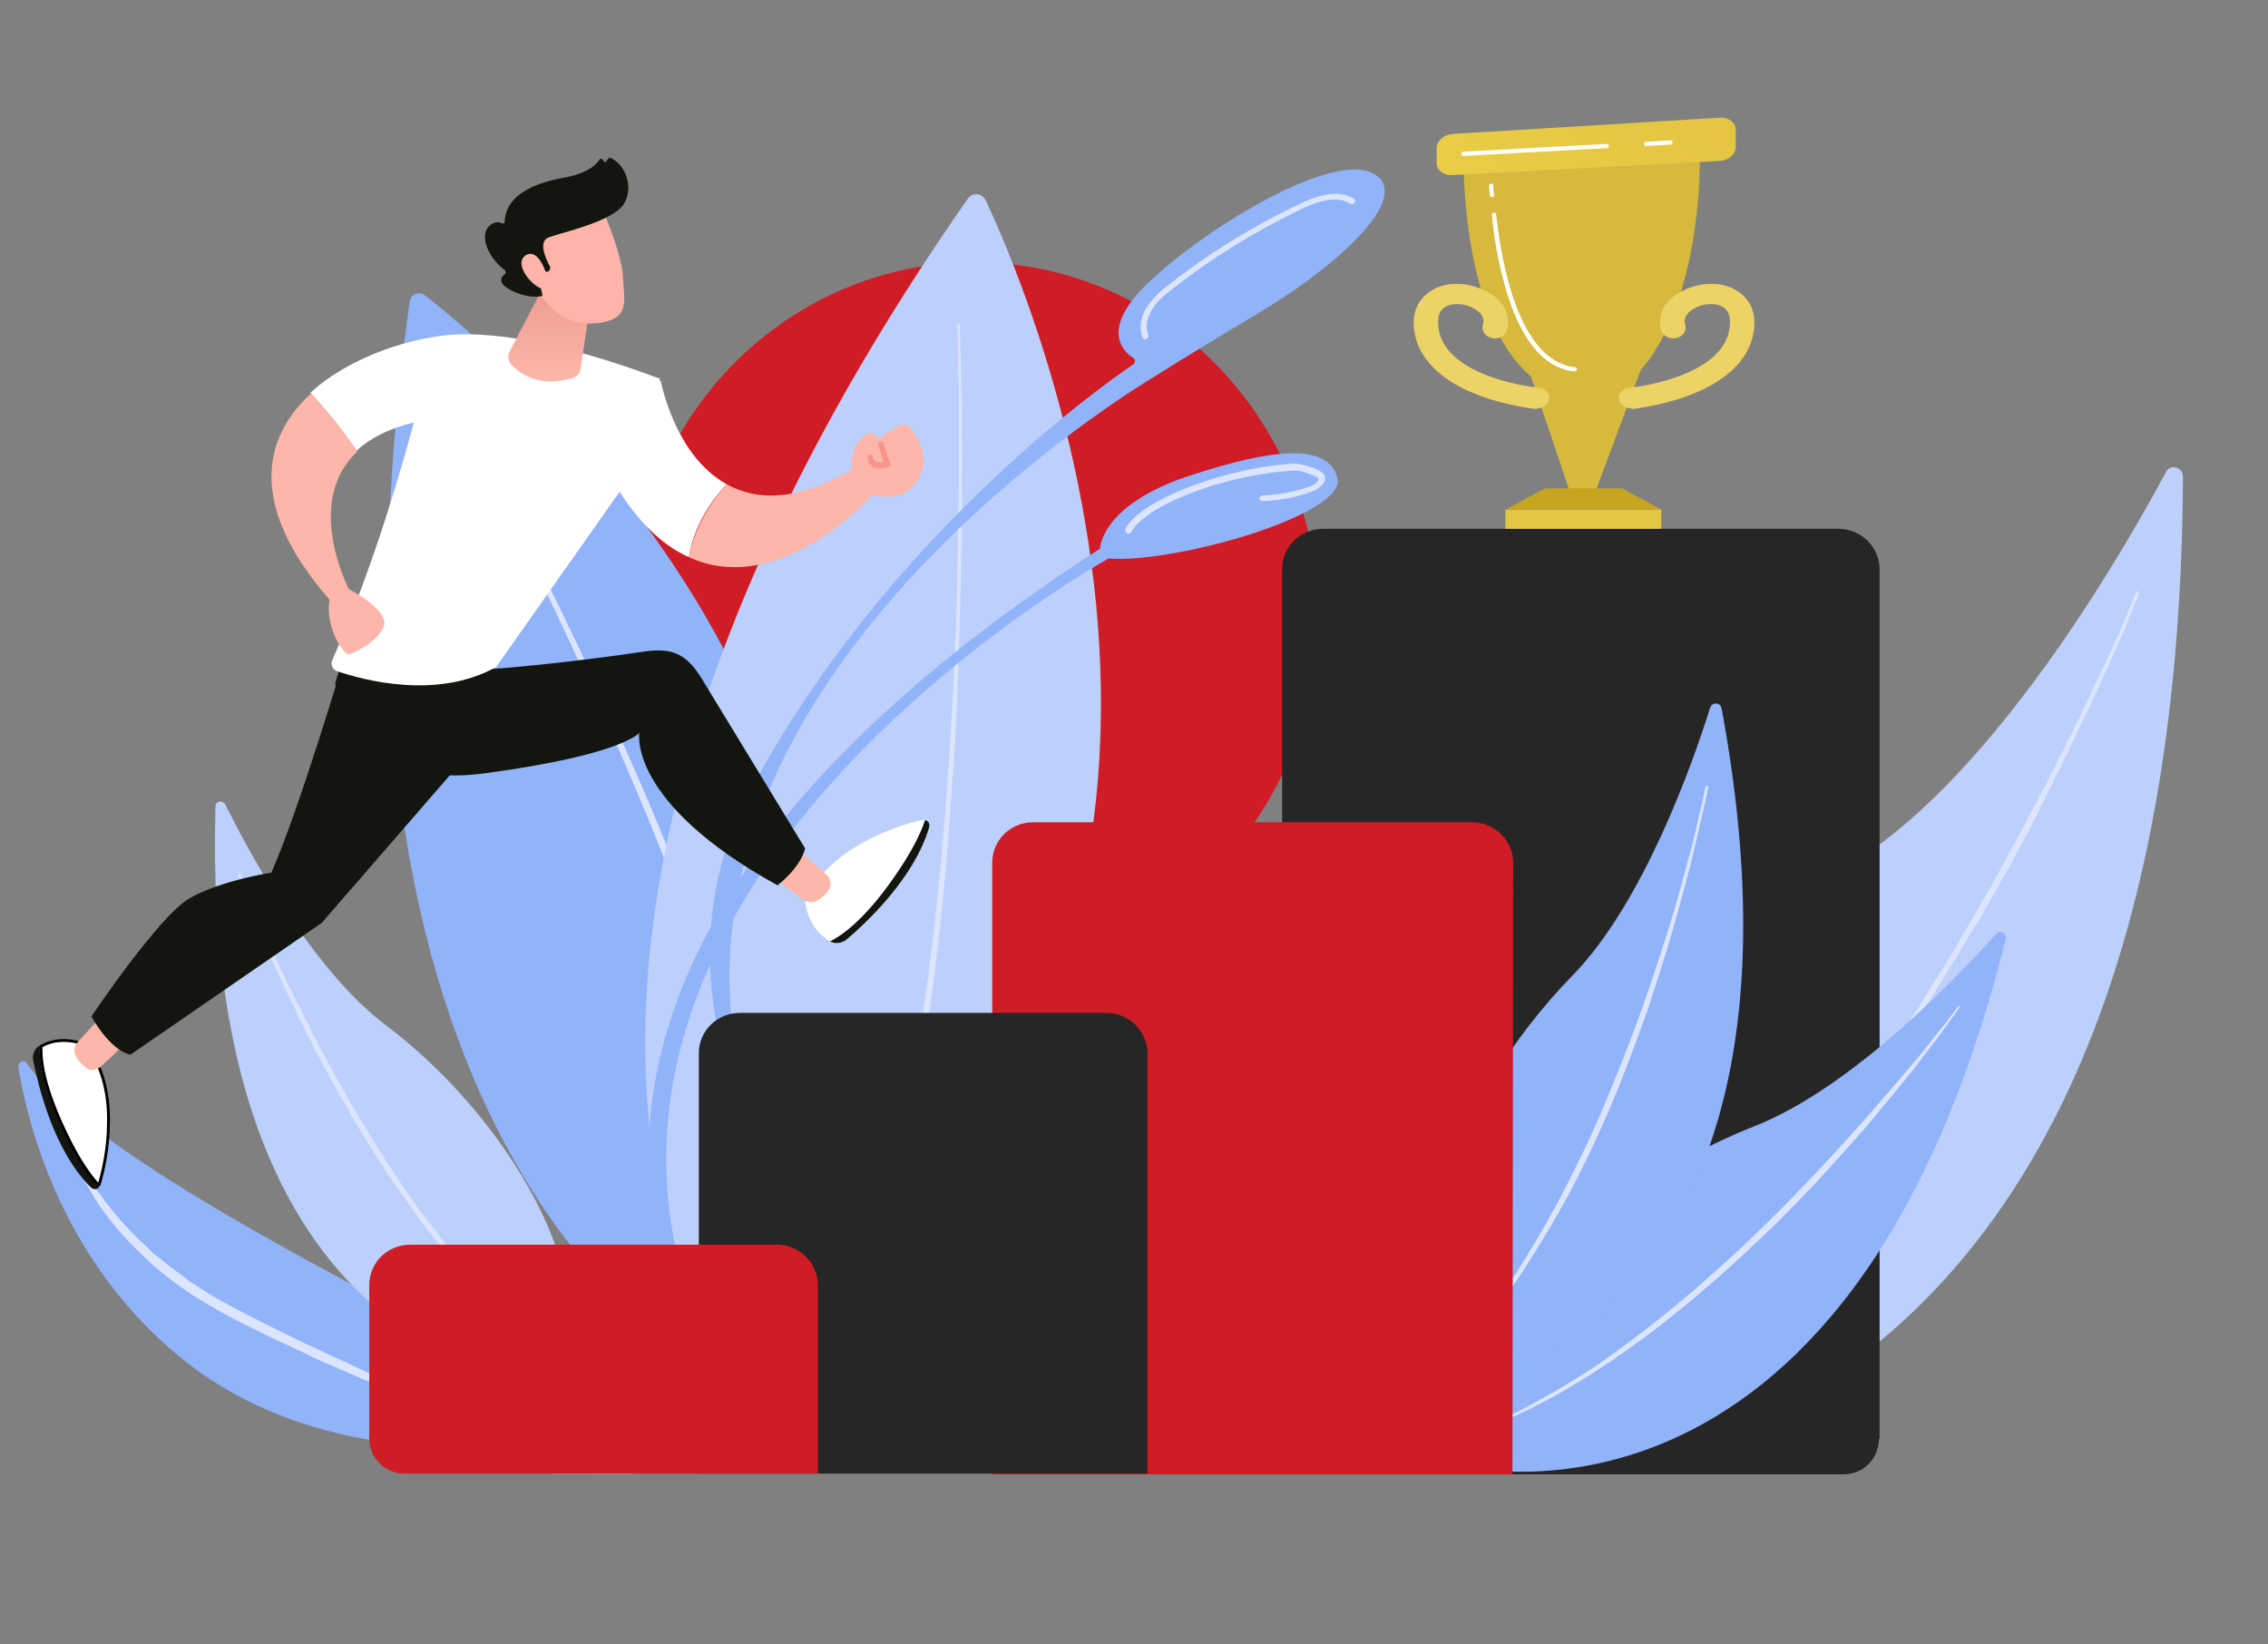
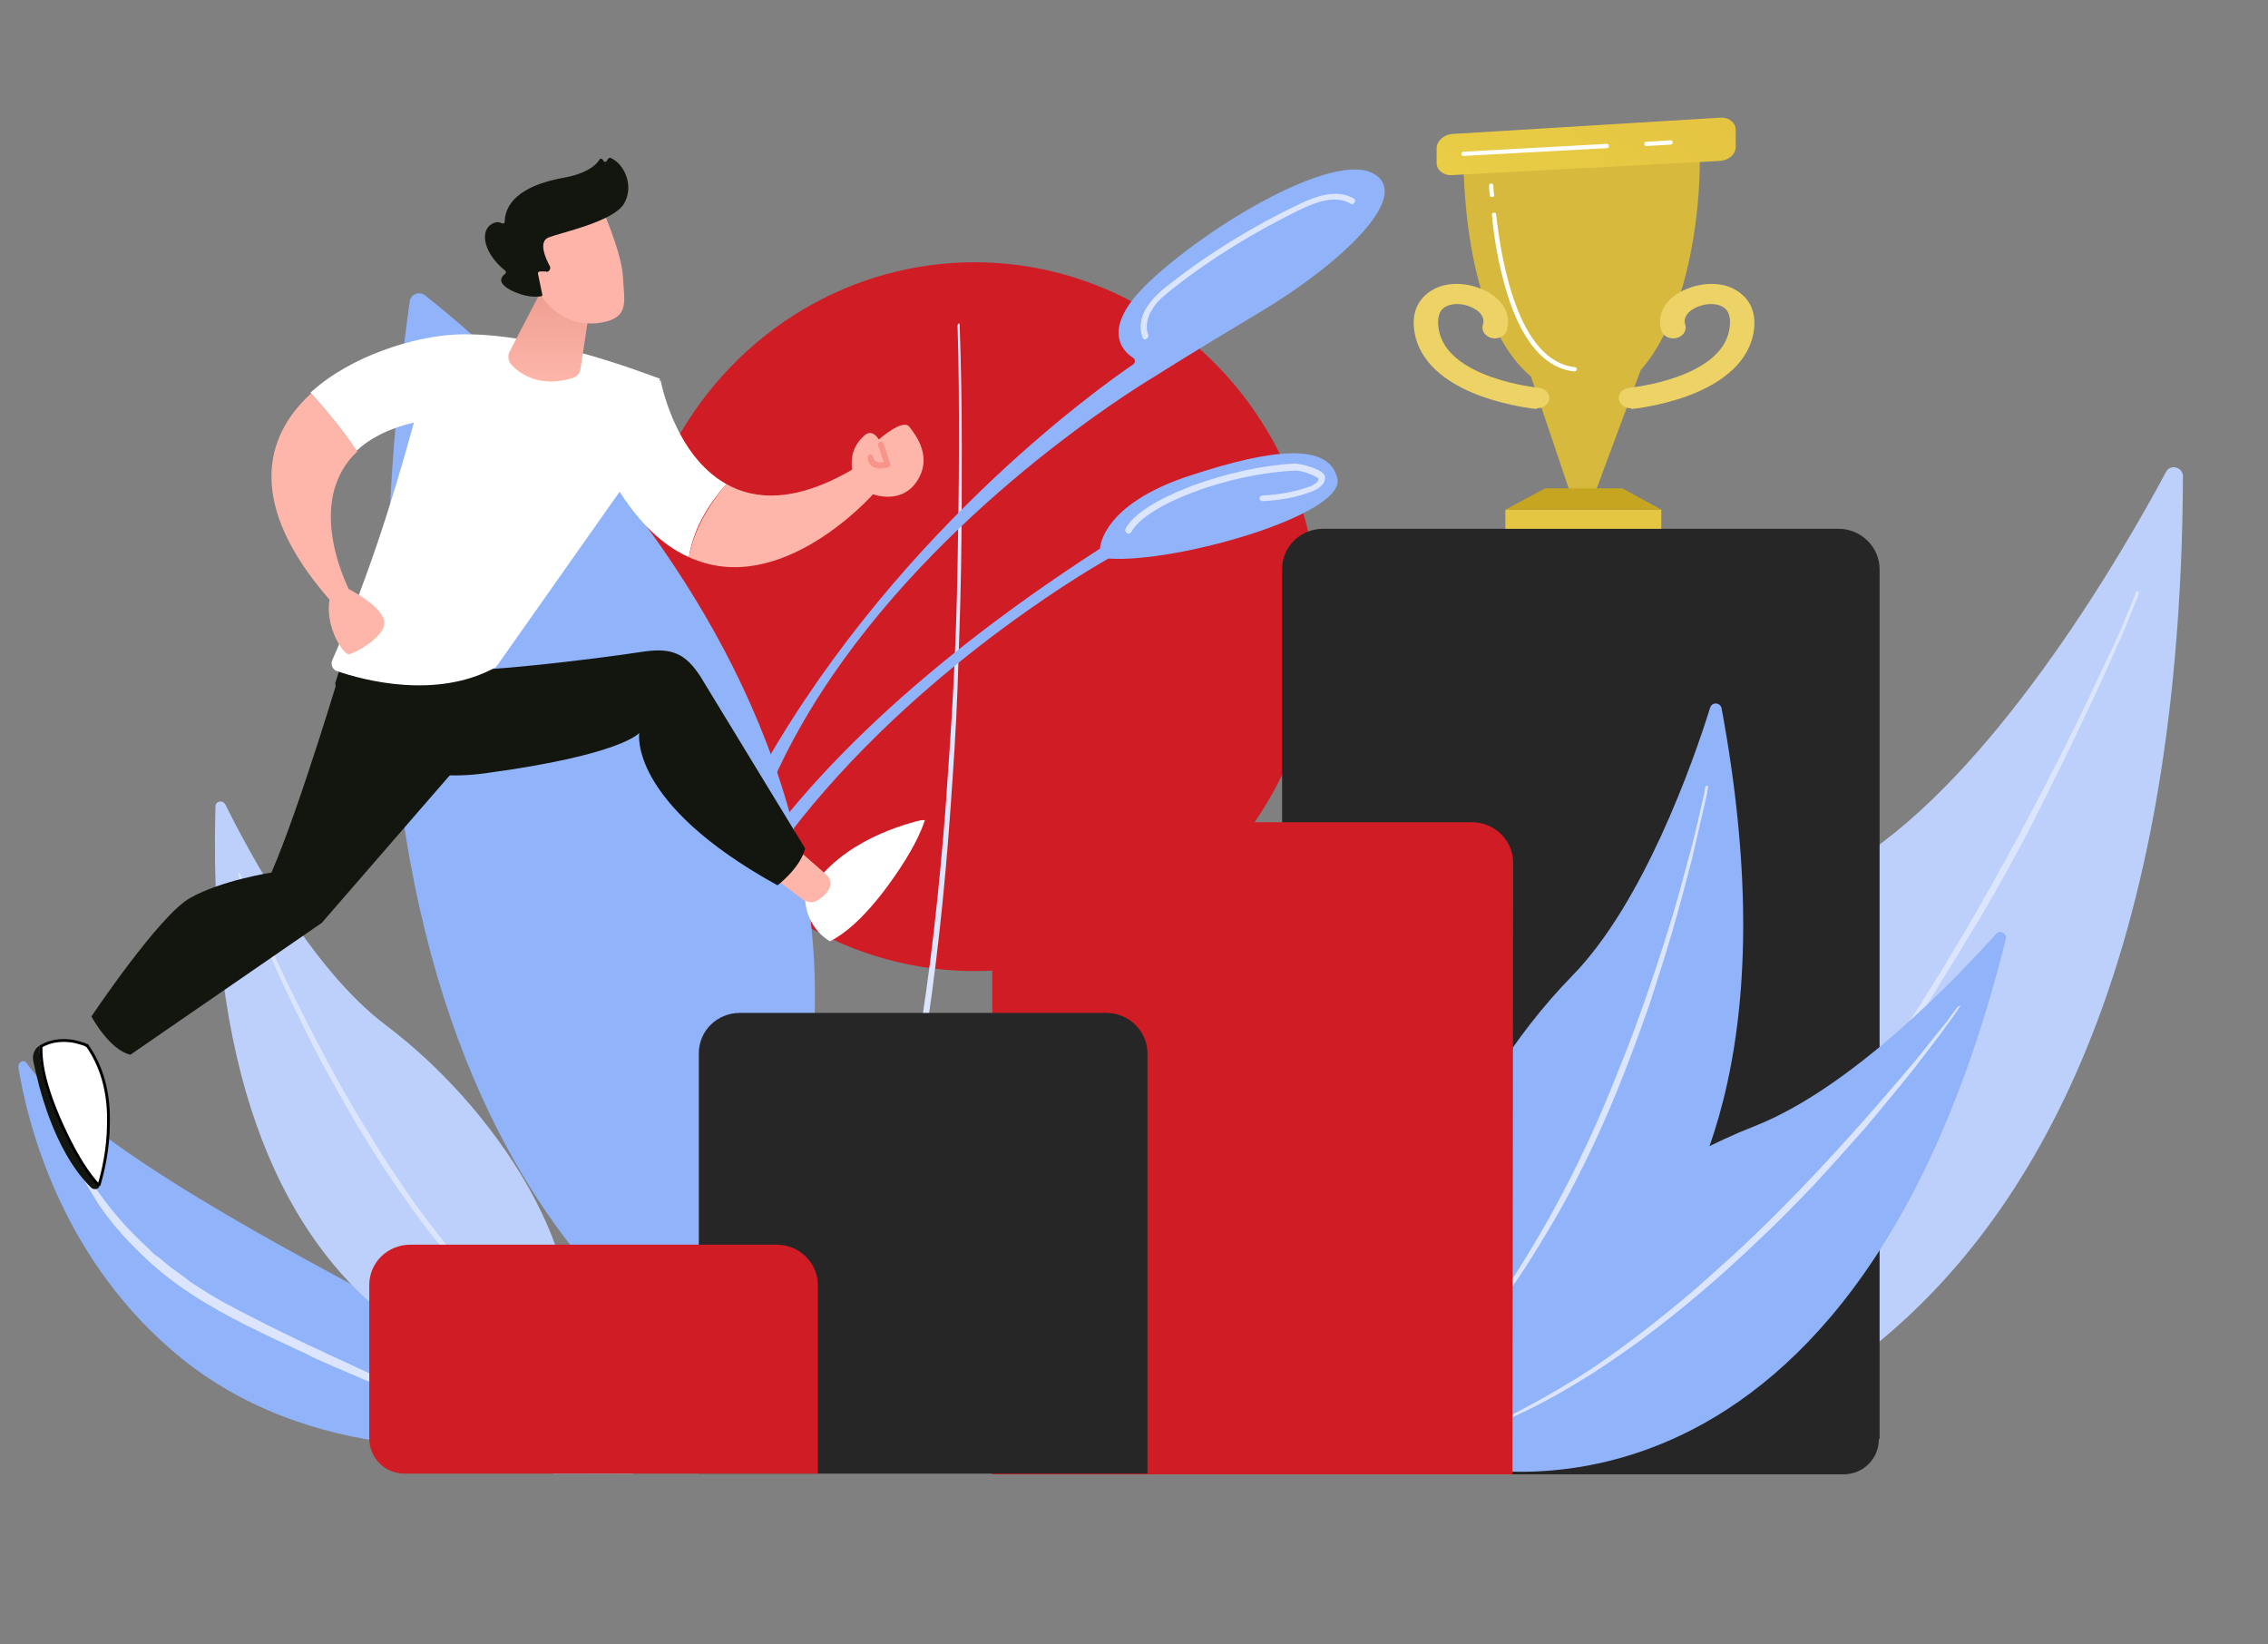
<svg xmlns="http://www.w3.org/2000/svg" xmlns:xlink="http://www.w3.org/1999/xlink" version="1.1" id="Слой_1" x="0px" y="0px" viewBox="0 0 320 232" style="enable-background:new 0 0 320 232;" xml:space="preserve">
  <rect x="0" y="0" width="320" height="232" fill="#808080" stroke="none" />
  <style type="text/css">
	.st0{fill:#CF1C25;}
	.st1{clip-path:url(#SVGID_2_);}
	.st2{fill:#BDD0FB;}
	.st3{fill:#DCE5FE;}
	.st4{fill:#91B3FA;}
	.st5{fill:#262626;}
	.st6{fill:#D6B93D;}
	.st7{fill:#E5C642;}
	.st8{fill:#C6A621;}
	.st9{fill:url(#SVGID_3_);}
	.st10{fill:#EDD366;}
	.st11{fill:#FFFFFF;}
	.st12{fill:url(#SVGID_4_);}
	.st13{fill:#FEB6AA;}
	.st14{fill:#F7958A;}
	.st15{fill:#12160E;}
	.st16{fill:#FFFFFF;stroke:#000000;stroke-width:0.4;}
	.st17{fill:url(#SVGID_5_);}
	.st18{fill:#FEB4A8;}
</style>
  <g>
    <ellipse class="st0" cx="137.5" cy="87" rx="48.5" ry="50" />
  </g>
  <g>
    <defs>
      <rect id="SVGID_1_" width="308" height="208" />
    </defs>
    <clipPath id="SVGID_2_">
      <use xlink:href="#SVGID_1_" style="overflow:visible;" />
    </clipPath>
    <g class="st1">
      <path class="st2" d="M308,67.2c0-1.3-1.8-1.8-2.4-0.6c-6,11.2-22.8,40.2-41.6,53.4c-30.6,21.5-56.7,61.5-45.9,87.6    C218.1,207.5,307.4,210.6,308,67.2z" />
      <path class="st3" d="M301.8,83.7c-0.1,0.4-0.2,0.7-0.4,1l-0.4,1l-0.8,2c-0.5,1.3-1.1,2.6-1.7,3.9c-1.1,2.6-2.3,5.1-3.5,7.7    c-2.4,5.1-4.9,10.2-7.4,15.2s-5.3,10-8.1,14.8l-1.1,1.8l-1.1,1.8c-0.7,1.2-1.4,2.4-2.2,3.6l-2.2,3.6l-2.2,3.6    c-6.1,9.5-12.6,18.7-19.8,27.4c-0.4,0.6-0.9,1.1-1.4,1.6l-1.4,1.6l-1.4,1.6c-0.5,0.5-1,1-1.4,1.6c-1,1-1.9,2.1-2.9,3.1l-2.9,3    c-4,4-8.2,7.8-12.6,11.3c-0.1,0-0.2,0-0.2,0c0-0.1,0-0.1,0-0.2c4.3-3.6,8.5-7.4,12.4-11.5l2.9-3.1c1-1,1.9-2.1,2.8-3.1    c0.5-0.5,0.9-1,1.4-1.6l1.4-1.6l1.4-1.6c0.5-0.5,0.9-1.1,1.3-1.6l2.6-3.3c0.9-1.1,1.7-2.2,2.6-3.3c0.4-0.6,0.9-1.1,1.3-1.7    l1.3-1.7l1.3-1.7c0.4-0.6,0.8-1.1,1.2-1.7c3.3-4.6,6.4-9.3,9.4-14c6.1-9.5,11.7-19.3,16.9-29.2c2.6-5,5.2-10,7.6-15.1    c1.2-2.5,2.4-5.1,3.6-7.6c0.6-1.3,1.2-2.6,1.7-3.9l0.8-1.9l0.4-1c0.1-0.3,0.3-0.7,0.4-1l0,0c0-0.1,0.1-0.1,0.2-0.1    C301.8,83.6,301.8,83.7,301.8,83.7z" />
      <path class="st4" d="M60,41.7c13,10.2,86.2,72.6,39.7,151.3c0,0-58.9-28.7-41.9-150.4C57.9,41.5,59.2,41,60,41.7z" />
-       <path class="st3" d="M64.4,57.6c2.5,4.6,5,9.3,7.4,13.9c2.4,4.7,4.8,9.4,7.1,14.1c4.6,9.5,9,19,13.1,28.7S99.7,134,103,144    c1.6,5,3.1,10.1,4.4,15.2c1.3,5.1,2.3,10.3,2.9,15.6c0,0.3-0.2,0.6-0.5,0.6c-0.3,0-0.6-0.2-0.6-0.5c-0.6-5.2-1.6-10.3-2.8-15.4    c-1.2-5.1-2.6-10.2-4.3-15.1c-3.2-10-6.9-19.8-10.9-29.5c-4-9.7-8.4-19.3-12.9-28.8c-2.3-4.7-4.6-9.5-7-14.2    c-2.4-4.7-4.8-9.4-7.3-14c-0.1-0.1,0-0.3,0.1-0.3C64.1,57.5,64.3,57.5,64.4,57.6z" />
-       <path class="st2" d="M139.1,28.3c7.6,16.2,47.7,112.1-36.1,165.7c0,0-42.8-56.4,33.5-165.9C137.1,27.1,138.6,27.2,139.1,28.3z" />
      <path class="st3" d="M135.4,45.8c0.2,5.7,0.3,11.4,0.3,17.1c0,5.7,0,11.4-0.1,17.1c-0.1,5.7-0.3,11.4-0.5,17.1    c-0.2,5.7-0.6,11.4-1,17.1c-0.8,11.4-2,22.7-3.8,34c-0.9,5.6-2,11.2-3.3,16.8c-1.3,5.6-2.8,11.1-4.8,16.5    c-0.1,0.3-0.4,0.5-0.7,0.3c-0.3-0.1-0.5-0.4-0.3-0.7c2-5.3,3.5-10.8,4.9-16.3c1.3-5.5,2.4-11.1,3.3-16.7c1.9-11.2,3.1-22.5,4-33.9    c0.4-5.7,0.8-11.4,1.1-17c0.3-5.7,0.5-11.4,0.6-17.1c0.1-5.7,0.2-11.4,0.2-17.1c0-5.7,0-11.4-0.2-17.1c0-0.1,0.1-0.2,0.2-0.3    C135.3,45.6,135.4,45.7,135.4,45.8z" />
      <path class="st4" d="M71.1,203.7c0,0-2.3-11.9-15.8-19.4c-12.5-6.9-43.1-22.4-51.6-34.4c-0.4-0.5-1.2,0-1.1,0.7    c1.2,7.5,5.7,25.9,21.2,39.5C43.7,207.8,71.1,203.7,71.1,203.7z" />
      <path class="st3" d="M10.2,161.6c0.3,0.7,0.6,1.4,0.9,2c0.3,0.7,0.7,1.3,1.1,2c0.4,0.7,0.8,1.3,1.2,1.9c0.4,0.6,0.9,1.2,1.3,1.8    c1.8,2.4,3.8,4.6,6,6.6l0.8,0.8c0.3,0.3,0.6,0.5,0.9,0.7c0.6,0.5,1.2,1,1.7,1.4l1.8,1.3c0.3,0.2,0.6,0.5,0.9,0.7l0.9,0.6    c0.6,0.4,1.3,0.8,1.9,1.2l1.9,1.1c1.3,0.7,2.6,1.4,4,2.1c2.7,1.4,5.4,2.7,8.1,4c1.4,0.6,2.7,1.3,4.1,1.9l4.1,1.9    c2.7,1.3,5.5,2.5,8.2,3.9c1.4,0.7,2.7,1.4,3.9,2.3c1.3,0.8,2.5,1.8,3.5,2.9c0.1,0.1,0.1,0.1,0,0.2c-0.1,0.1-0.1,0.1-0.2,0h0    c-0.6-0.5-1.1-1-1.7-1.4c-0.6-0.5-1.2-0.8-1.9-1.2c-1.3-0.7-2.6-1.4-4-2.1c-2.7-1.3-5.5-2.5-8.3-3.6l-4.2-1.8    c-1.4-0.6-2.8-1.2-4.1-1.9c-1.4-0.6-2.7-1.3-4.1-1.9c-1.4-0.7-2.7-1.3-4.1-2c-5.4-2.7-10.7-5.9-15-10.2c-2.2-2.1-4.2-4.4-5.9-6.9    c-0.8-1.3-1.6-2.6-2.3-3.9C11.2,164.5,10.5,163.1,10.2,161.6C10.1,161.6,10.1,161.6,10.2,161.6C10.2,161.6,10.2,161.6,10.2,161.6z    " />
      <path class="st2" d="M30.4,113.8c0-0.8,1-1,1.4-0.3C35,120,44,136.8,54.4,144.6c17,12.8,31.1,36,24.5,50.7    C78.9,195.3,28.1,195.3,30.4,113.8z" />
      <path class="st3" d="M33.9,123.3c0.1,0.2,0.1,0.4,0.2,0.5l0.2,0.6l0.4,1.1l0.9,2.2c0.6,1.5,1.3,2.9,1.9,4.4    c1.3,2.9,2.6,5.8,4.1,8.7c2.8,5.7,5.8,11.4,9.1,16.9c1.7,2.7,3.3,5.5,5.1,8.1c1.8,2.7,3.6,5.3,5.6,7.8c3.9,5.1,8.1,9.9,12.9,14.2    c0.1,0.1,0.1,0.1,0,0.2c-0.1,0.1-0.1,0.1-0.2,0c-2.5-2-4.8-4.3-7-6.6c-2.2-2.3-4.3-4.8-6.3-7.3c-3.9-5.1-7.5-10.4-10.8-16    c-1.6-2.8-3.2-5.6-4.7-8.4c-1.5-2.8-2.9-5.7-4.3-8.6c-1.4-2.9-2.7-5.8-3.9-8.8c-0.6-1.5-1.2-3-1.8-4.5c-0.3-0.7-0.6-1.5-0.9-2.2    l-0.4-1.1l-0.2-0.6c-0.1-0.2-0.1-0.4-0.2-0.6c0-0.1,0-0.2,0.1-0.2C33.7,123.1,33.8,123.2,33.9,123.3L33.9,123.3z" />
      <path class="st4" d="M125.6,189.4c0,0-40.2-39.9-19.5-78.3c18.9-35,48.8-56.3,53.8-59.7c0.3-0.2,0.3-0.7,0-0.9    c-1.6-1-4.6-4.2,2.1-10.6c8.5-8.1,26.2-18.6,31.8-15.4c5.7,3.2-5.1,13-15.8,19.4c-10.7,6.4-14.9,9.1-14.9,9.1    S58,114.5,125.6,189.4z" />
      <path class="st3" d="M161.6,47.9c-0.2,0-0.3-0.1-0.4-0.3c-0.5-1.3-0.3-3,0.7-4.4c0.8-1.2,1.9-2.2,3.1-3.1    c5.6-4.4,11.8-8.2,18.3-11.3c2.3-1.1,5.3-2.2,7.7-0.8c0.2,0.1,0.3,0.4,0.1,0.6c-0.1,0.2-0.4,0.3-0.6,0.1c-2.1-1.2-4.8-0.2-6.9,0.8    c-6.4,3.1-12.5,6.8-18.1,11.2c-1.1,0.9-2.2,1.7-2.9,2.9c-0.8,1.2-1,2.6-0.6,3.6c0.1,0.2,0,0.5-0.3,0.6    C161.7,47.9,161.7,47.9,161.6,47.9z" />
      <path class="st4" d="M155.2,77.4c0,0,0.1-6.3,13-10.4c11.3-3.7,19.3-4.6,20.5,0.5c1.2,5.1-22.8,12-32.3,11.3    c0,0-100,55.3-46.8,127.8C109.5,206.7,46.9,147.4,155.2,77.4z" />
      <path class="st3" d="M159.2,75.3c-0.1,0-0.1,0-0.2-0.1c-0.2-0.1-0.3-0.4-0.2-0.6c1.5-2.8,6.6-5,9.5-6.1c4.6-1.7,10-2.9,14.4-3.1    c0.7,0,3.8,0.7,4.2,1.7c0.3,1-0.7,1.8-1.7,2.2c-2.3,0.9-4.7,1.3-7.1,1.4c-0.2,0-0.4-0.2-0.4-0.4c0-0.2,0.2-0.4,0.4-0.4    c2.3-0.1,4.6-0.5,6.8-1.3c0.5-0.2,1.3-0.7,1.1-1.1c-0.2-0.3-2.4-1.2-3.3-1.1c-9.4,0.4-21.1,4.8-23.1,8.7    C159.5,75.2,159.4,75.3,159.2,75.3z" />
      <path class="st5" d="M265.1,203c0,2.8-2.2,5-5,5h-79.2V80.3c0-3.2,2.6-5.7,5.8-5.7h72.7c3.2,0,5.8,2.6,5.8,5.7V203z" />
      <path class="st4" d="M283,132.5c0.2-0.8-0.8-1.4-1.4-0.7c-5.5,6.1-20.3,21.7-34.1,27.1c-22.4,8.8-44.8,29.9-42,47.8    C205.4,206.6,260.7,221.9,283,132.5z" />
      <path class="st3" d="M276.6,141.9c-0.1,0.2-0.3,0.4-0.4,0.6l-0.4,0.6l-0.8,1.1c-0.5,0.7-1.1,1.5-1.6,2.2c-1.1,1.4-2.2,2.9-3.3,4.3    c-2.2,2.8-4.6,5.6-6.9,8.4c-2.4,2.7-4.8,5.4-7.3,8.1c-2.5,2.6-5,5.2-7.7,7.7c-5.2,5-10.8,9.8-16.6,14.1c-2.9,2.1-5.9,4.2-9.1,6.1    c-3.1,1.9-6.3,3.6-9.7,5.1c-0.1,0-0.2,0-0.2-0.1c0-0.1,0-0.2,0.1-0.2c3.2-1.6,6.4-3.4,9.5-5.3c3.1-1.9,6-4,8.9-6.2    c2.9-2.2,5.7-4.5,8.4-6.8c2.7-2.4,5.4-4.8,8-7.3c5.2-5,10.2-10.3,15-15.7c2.4-2.7,4.8-5.5,7.1-8.2c1.2-1.4,2.3-2.8,3.4-4.2    l1.7-2.1l0.8-1.1l0.4-0.5c0.1-0.2,0.3-0.4,0.4-0.5l0,0c0-0.1,0.1-0.1,0.2,0C276.6,141.7,276.6,141.8,276.6,141.9z" />
      <path class="st4" d="M242.9,99.9c-0.2-0.8-1.3-0.9-1.6-0.1c-2.4,7.7-9.4,27.6-19.5,37.9c-16.5,16.9-27.9,44.7-18.1,59.6    C203.7,197.4,259.4,188.9,242.9,99.9z" />
      <path class="st3" d="M241,110.9c0,0.3-0.1,0.5-0.1,0.7l-0.1,0.6l-0.3,1.3c-0.2,0.9-0.4,1.7-0.6,2.6c-0.4,1.7-0.8,3.5-1.2,5.2    c-0.9,3.4-1.8,6.9-2.8,10.3c-1,3.4-2.1,6.8-3.2,10.2c-1.2,3.4-2.4,6.7-3.7,10c-2.6,6.6-5.6,13.1-9.1,19.3    c-1.8,3.1-3.6,6.1-5.6,9.1c-2,2.9-4.2,5.8-6.6,8.4c-0.1,0.1-0.1,0.1-0.2,0c-0.1-0.1-0.1-0.1,0-0.2c2.2-2.8,4.3-5.6,6.3-8.6    c1.9-3,3.7-6,5.4-9.1c1.7-3.1,3.3-6.3,4.8-9.5c1.5-3.2,2.9-6.5,4.2-9.8c2.7-6.6,5-13.3,7.1-20c1.1-3.4,2-6.8,2.9-10.2    c0.5-1.7,0.9-3.4,1.3-5.1l0.6-2.6l0.3-1.3l0.1-0.6c0-0.2,0.1-0.4,0.1-0.6v0c0-0.1,0.1-0.1,0.2-0.1    C241,110.8,241.1,110.8,241,110.9z" />
      <path class="st0" d="M213.4,208H140v-86.3c0-3.2,2.6-5.7,5.8-5.7h61.9c3.2,0,5.8,2.6,5.8,5.7L213.4,208L213.4,208z" />
      <path class="st5" d="M161.8,207.9H98.6v-59.3c0-3.2,2.6-5.7,5.8-5.7h51.7c3.2,0,5.8,2.6,5.8,5.7V207.9z" />
      <path class="st6" d="M225.1,69.4h-3.6L216,53.1l15.5-0.9L225.1,69.4z" />
      <path class="st6" d="M206.5,22.8c0,1.4,0,28.3,13.8,32.7c13.8,4.4,20-18.4,19.5-34.7L206.5,22.8z" />
      <path class="st7" d="M234.4,71.9h-22v2.7h22V71.9z" />
      <path class="st8" d="M234.4,71.9h-22l5.6-3h10.9L234.4,71.9z" />
      <linearGradient id="SVGID_3_" gradientUnits="userSpaceOnUse" x1="246.502" y1="185.575" x2="171.06" y2="84.443" gradientTransform="matrix(1 0 0 -1 0 176)">
        <stop offset="0" style="stop-color:#E1BD3D" />
        <stop offset="1" style="stop-color:#F4E453" />
      </linearGradient>
      <path class="st9" d="M204.9,18.9c-1.2,0.1-2.2,1-2.2,2V23c0,1,1,1.8,2.2,1.7l37.8-2c1.2-0.1,2.2-0.9,2.2-2v-2.4c0-1-1-1.8-2.2-1.7    L204.9,18.9z" />
      <path class="st10" d="M230.1,57.6c-0.9,0-1.6-0.6-1.7-1.3c-0.1-0.8,0.6-1.5,1.5-1.6c0.2,0,12.9-1.3,14.1-8.2    c0.2-1.2,0.2-2.7-1.1-3.3c-1-0.5-2.7-0.4-4,0.4c-0.7,0.4-1.5,1.2-1.1,2.3c0.2,0.8-0.4,1.6-1.3,1.8c-0.9,0.2-1.9-0.3-2.1-1.1    c-0.6-2,0.3-4,2.5-5.3c2.4-1.4,5.6-1.7,7.8-0.5c1.3,0.7,3.4,2.4,2.7,6.2c-0.7,3.8-3.9,6.9-9.4,8.9c-3.9,1.4-7.6,1.8-7.8,1.8    C230.2,57.6,230.1,57.6,230.1,57.6z" />
      <path class="st10" d="M216.9,57.6c0.9,0,1.6-0.6,1.7-1.3c0.1-0.8-0.6-1.5-1.5-1.6c-0.2,0-12.9-1.3-14.1-8.2    c-0.2-1.2-0.2-2.7,1.1-3.3c1-0.5,2.7-0.4,4,0.4c0.7,0.4,1.5,1.2,1.1,2.3c-0.2,0.8,0.4,1.6,1.3,1.8c0.9,0.2,1.9-0.3,2.1-1.1    c0.6-2-0.3-4-2.5-5.3c-2.4-1.4-5.6-1.7-7.8-0.5c-1.3,0.7-3.4,2.4-2.7,6.2c0.7,3.8,3.9,6.9,9.4,8.9c3.9,1.4,7.6,1.8,7.8,1.8    C216.8,57.6,216.9,57.6,216.9,57.6z" />
      <path class="st11" d="M232.3,20.6c-0.2,0-0.3-0.1-0.3-0.3c0-0.2,0.1-0.3,0.3-0.3l3.4-0.2c0.2,0,0.3,0.1,0.3,0.3    c0,0.2-0.1,0.3-0.3,0.3L232.3,20.6L232.3,20.6z" />
      <path class="st11" d="M206.5,22c-0.2,0-0.3-0.1-0.3-0.3c0-0.2,0.1-0.3,0.3-0.3l20.2-1.1c0.2,0,0.3,0.1,0.3,0.3    c0,0.2-0.1,0.3-0.3,0.3L206.5,22C206.6,22,206.6,22,206.5,22z" />
      <path class="st11" d="M222.1,52.4C222.1,52.4,222.1,52.4,222.1,52.4c-3.7-0.4-6.6-3.4-8.7-8.8c-1.7-4.5-2.6-9.7-2.9-13.3    c0-0.2,0.1-0.3,0.3-0.3c0.2,0,0.3,0.1,0.3,0.3c0.7,6.2,3,20.6,11.1,21.5c0.2,0,0.3,0.2,0.3,0.3C222.4,52.3,222.3,52.4,222.1,52.4z    " />
      <path class="st11" d="M210.5,27.8c-0.2,0-0.3-0.1-0.3-0.3c-0.1-0.8-0.1-1.3-0.1-1.3c0-0.2,0.1-0.3,0.3-0.3c0.2,0,0.3,0.1,0.3,0.3    c0,0,0,0.5,0.1,1.3C210.9,27.7,210.7,27.8,210.5,27.8C210.6,27.8,210.6,27.8,210.5,27.8z" />
      <linearGradient id="SVGID_4_" gradientUnits="userSpaceOnUse" x1="78.023" y1="-17.142" x2="89.31" y2="-17.142" gradientTransform="matrix(1 0 0 -1 0 176)">
        <stop offset="0" style="stop-color:#DAE3FE" />
        <stop offset="1" style="stop-color:#E9EFFD" />
      </linearGradient>
      <path class="st12" d="M89.3,178.4H78v29.5h11.3V178.4z" />
      <path class="st0" d="M115.3,207.9H57.1c-2.8,0-5-2.2-5-5v-21.6c0-3.2,2.6-5.7,5.8-5.7h51.7c3.2,0,5.8,2.6,5.8,5.7V207.9z" />
      <path class="st11" d="M93.2,53.6l-7.9,12.1c3.7,7.1,7.8,11.1,11.9,12.9c0.7-4.5,3.3-8.1,5.3-10.3C95.1,64.2,93.2,53.6,93.2,53.6z" />
      <path class="st13" d="M120.5,66.1c-8.1,4.8-13.9,4.5-18,2.2c-1.9,2.2-4.5,5.9-5.3,10.3c13,6,26.1-9,26.1-9L120.5,66.1z" />
      <path class="st13" d="M120.9,68.2c0,0-2.2-3.8,1-6.7c0,0,1-1.2,2.1,0.5c0,0,3.4-3,4.3-1.8c0.9,1.2,3.4,4.3,1,7.8    C126.9,71.5,122,69.9,120.9,68.2z" />
      <path class="st14" d="M124.2,66.1c-0.3,0-0.7-0.1-1-0.2c-0.3-0.2-0.7-0.5-0.8-1.3c0-0.2,0.1-0.4,0.3-0.5c0.2,0,0.4,0.1,0.5,0.3    c0,0.4,0.2,0.6,0.4,0.7c0.3,0.2,0.7,0.1,1.1,0.1l-0.8-2.4c-0.1-0.2,0.1-0.4,0.3-0.5c0.2-0.1,0.4,0.1,0.5,0.3l0.9,2.8    c0.1,0.2,0,0.4-0.2,0.5C125.3,65.9,124.8,66.1,124.2,66.1z" />
      <path class="st15" d="M5.6,147.5c-0.7,0.4-1.1,1.3-0.9,2.2c0.7,3.4,2.8,12.5,8.1,17.8c0.4,0.4,0.9,0.3,1.2,0    c-1.3-1.4-3-3.8-4.9-7.8C6.1,153.6,5.5,149.7,5.6,147.5z" />
      <path class="st16" d="M13.9,167.2c-1.3-1.4-2.9-3.7-4.7-7.5c-2.9-6.1-3.5-9.8-3.4-12.1c1.6-0.9,3.2-0.9,4.5-0.7    c0.6,0.1,1.1,0.3,1.5,0.4c0.2,0.1,0.3,0.1,0.4,0.2c0,0,0.1,0,0.1,0c2.4,3.4,3.1,7.4,3,11c0,3.6-0.8,6.9-1.3,8.6l0,0l0,0    C14,167.1,14,167.2,13.9,167.2z" />
-       <path class="st13" d="M17.3,147.6l-3.1,2.9c-0.6,0.5-1.4,0.6-2,0.2c-0.5-0.4-1.2-1-1.6-1.9c-0.2-0.6-0.1-1.3,0.3-1.7l3.1-3.4    c0.7-0.8,2-0.7,2.6,0.3l1,1.6C18,146.2,17.9,147,17.3,147.6z" />
-       <path class="st15" d="M117.1,132.8c0.7,0.4,1.7,0.3,2.4-0.3c2.7-2.3,9.5-8.6,11.6-15.8c0.1-0.5-0.1-0.9-0.6-1    c-0.6,1.8-1.8,4.4-4.4,8.1C122.2,129.4,119.1,131.8,117.1,132.8z" />
      <path class="st11" d="M113.6,127c0,0,0.1,3.8,3.5,5.8c0,0,0,0,0,0c2-1,5.1-3.4,9-9c2.6-3.7,3.8-6.3,4.4-8.1c-0.1,0-0.3,0-0.5,0    C126.6,116.5,117.2,119.4,113.6,127z" />
      <path class="st13" d="M113.4,120.6l3.2,2.8c0.6,0.5,0.7,1.3,0.4,2c-0.3,0.6-0.9,1.2-1.8,1.7c-0.5,0.3-1.2,0.2-1.8-0.1l-3.7-2.8    c-0.9-0.7-0.8-2,0-2.6l1.5-1.1C112,120.1,112.8,120.1,113.4,120.6z" />
      <path class="st15" d="M48.7,92.4c0,0-6.3,21.3-10.4,30.7c0,0-7.1,1.1-11.5,3.6s-13.9,16.7-13.9,16.7s2.5,4.7,5.5,5.4l27-18.6    l21.6-24.9l-1-11.5L48.7,92.4z" />
      <path class="st15" d="M49.1,90.6l-1.8,5.8c0,0,1.7,15.3,21.1,12.7c19.4-2.6,21.8-5.7,21.8-5.7s-1.7,9.8,19.5,21.5    c0,0,3.2-2.4,3.9-5.2L98.8,95.4c-2.1-3.2-4-4-7.8-3.5c-8.4,1.3-24,3-26.4,2.6L49.1,90.6z" />
      <path class="st11" d="M64.2,47.2c-5.7,0.3-14.6,2.9-20.4,8.2c1.8,2,4.5,5.1,6.5,8.2c1.8-1.7,4.4-3.1,8.1-4    c-3.2,11.8-6.9,23-11.5,33.5c-0.3,0.6,0,1.4,0.7,1.6c3.5,1.2,14,4.1,22.4-0.6l18.6-26.4c2-2.9,3.3-6.1,3.8-9.5l0.7-4.8    C93.2,53.6,76.5,46.6,64.2,47.2z" />
      <path class="st13" d="M54.1,87.2c-0.8-1.8-3.6-3.4-4.9-4.1c-1.1-2.3-5.7-12.9,1.2-19.4c-2-3.1-4.8-6.3-6.5-8.2    c-6.7,6.1-9.1,15.7,2.6,29.1c-0.6,3.3,1.4,7.1,2.6,7.7C49.5,92.5,55.2,89.6,54.1,87.2z" />
      <linearGradient id="SVGID_5_" gradientUnits="userSpaceOnUse" x1="77.466" y1="135.778" x2="77.466" y2="122.16" gradientTransform="matrix(1 0 0 -1 0 176)">
        <stop offset="0" style="stop-color:#EC9C8F" />
        <stop offset="1" style="stop-color:#FEB6AA" />
      </linearGradient>
      <path class="st17" d="M76.8,40.2l-4.9,9.4c-0.3,0.6-0.2,1.3,0.2,1.8c1.2,1.3,4,3.4,8.8,1.9c0.5-0.2,0.9-0.6,1-1.2l1.3-8.6    L76.8,40.2z" />
      <path class="st18" d="M84.9,29.3c0,0,2.9,6.5,3,9.9c0.2,3.4,0.9,5.6-3,6.3c-4,0.7-7.3-1.3-9.1-4.7c0,0-2.8-5.2-2.2-7.4    C74.2,31.3,84.9,29.3,84.9,29.3z" />
      <path class="st15" d="M77.1,38.4l0.2-0.1c0.3-0.1,0.4-0.5,0.3-0.7c-0.6-1.1-1.7-3.5-0.2-4.1c1.8-0.7,9-2.2,10.6-4.7    c1.5-2.4,0.2-5.6-1.8-6.5c-0.1-0.1-0.3,0-0.4,0.1l-0.2,0.3c-0.1,0.2-0.4,0.2-0.5-0.1c-0.1-0.2-0.4-0.3-0.5-0.1    c-0.5,0.8-1.8,2-5.2,2.6c-4.9,0.9-8.1,2.9-8.2,6.2c0,0.2-0.2,0.3-0.4,0.2c-0.4-0.2-0.9-0.3-1.7,0.3c-1.3,1.1-0.8,4,2.2,6.4    c0.1,0.1,0.1,0.3,0,0.4c-0.5,0.4-1.3,1.2,0.7,2.3c2.1,1.1,3.7,1,4.3,0.9c0.2,0,0.3-0.2,0.2-0.3l-0.6-2.9c0-0.2,0.1-0.3,0.3-0.3    H77.1z" />
-       <path class="st18" d="M77.2,39c0,0-1.1-4.1-3-3c-1.9,1.2,1,4.6,2.5,4.8L77.2,39z" />
    </g>
  </g>
</svg>